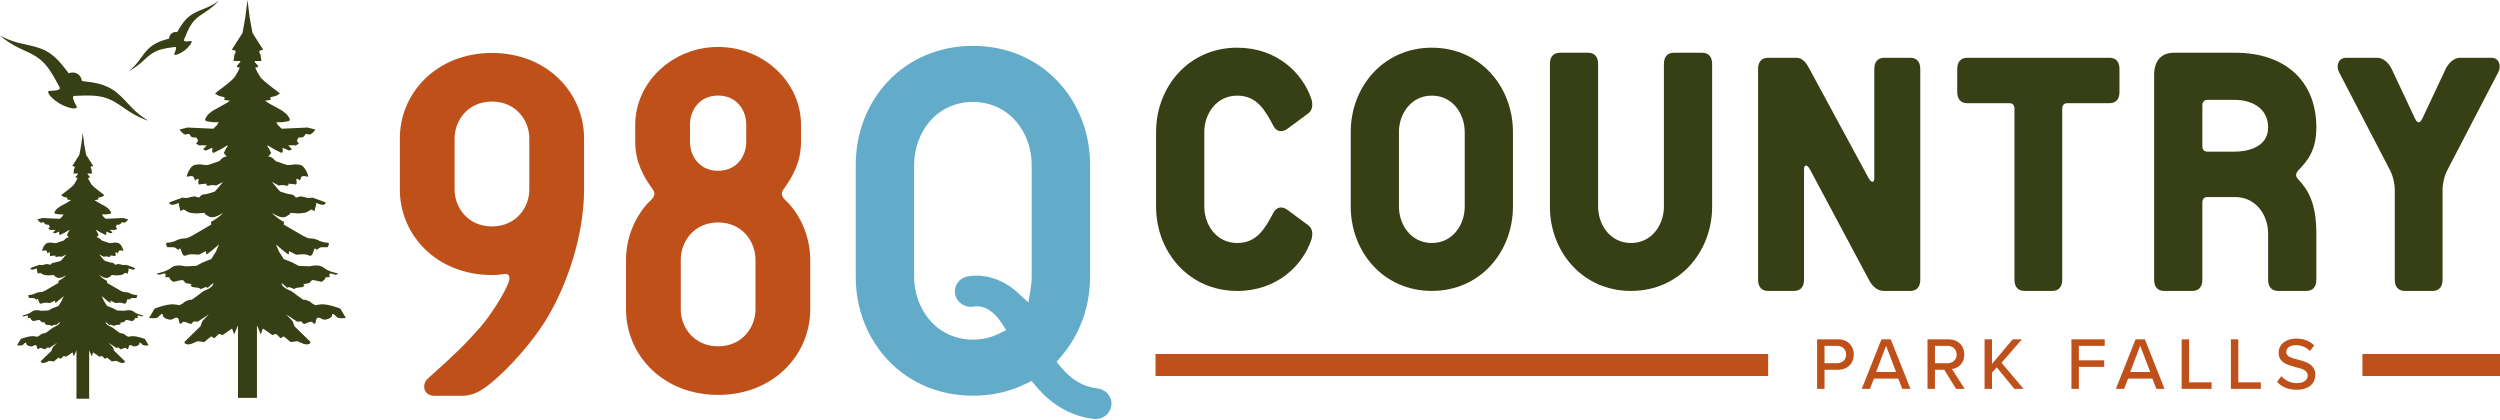
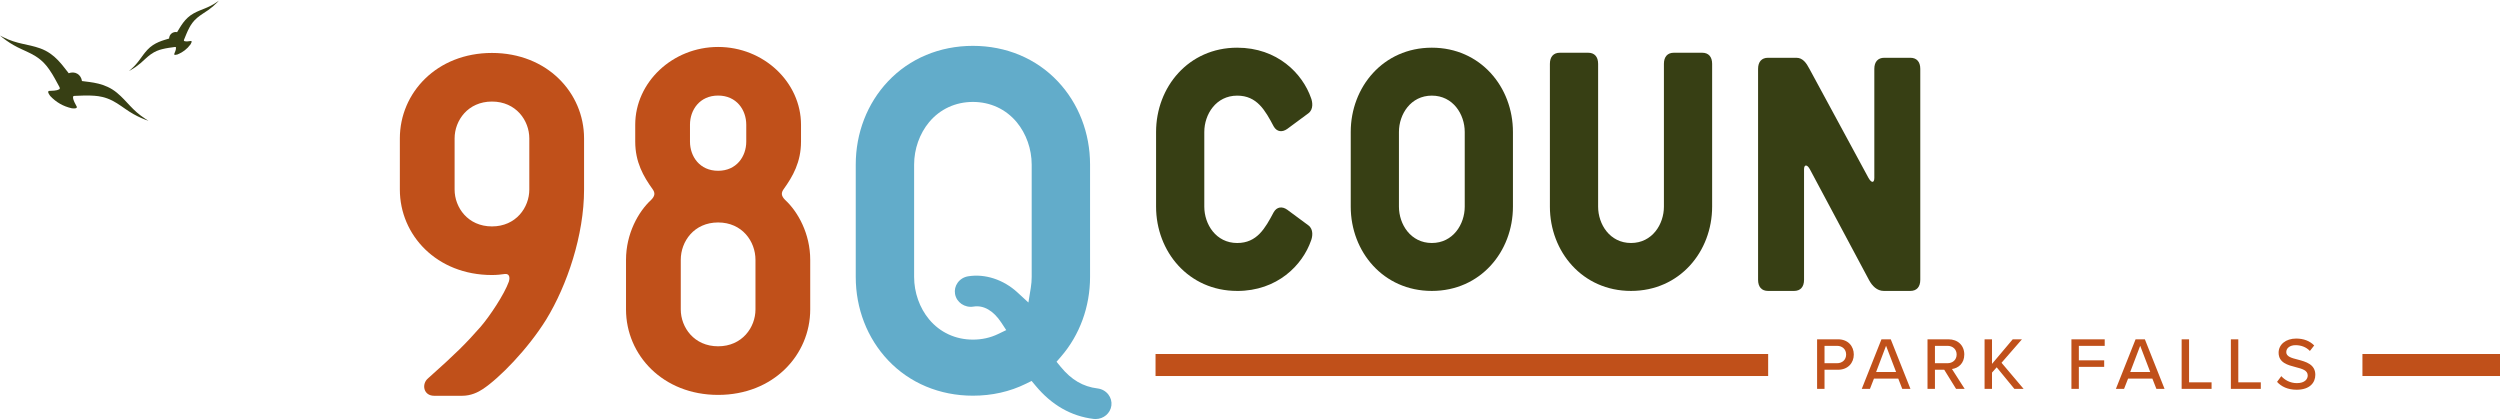
<svg xmlns="http://www.w3.org/2000/svg" width="1363" height="229" viewBox="0 0 1363 229" fill="none">
  <g clip-path="url(#clip0_7024_2580)">
    <path d="M268.215 28.868C238.087 28.868 218 50.63 218 75.456V103.352C218 128.182 238.087 149.941 268.215 149.941C271.006 149.941 273.237 149.661 275.188 149.385C277.419 149.105 278.259 150.78 277.419 153.567C274.908 160.541 267.096 172.259 262.077 178.117C253.989 187.321 248.687 192.623 233.345 206.293C229.719 209.364 230.834 215.777 236.692 215.777H252.034C256.776 215.777 260.682 213.826 263.193 212.151C272.121 206.293 287.743 190.392 297.786 174.211C309.225 155.519 318.43 128.182 318.43 103.352V75.456C318.43 50.627 298.342 28.868 268.215 28.868ZM288.579 103.352C288.579 113.116 281.326 123.44 268.215 123.44C255.104 123.44 247.851 113.116 247.851 103.352V75.456C247.851 65.692 255.104 55.369 268.215 55.369C281.326 55.369 288.579 65.692 288.579 75.456V103.352Z" fill="#C0501A" />
    <path d="M428.064 109.011C425.833 106.78 425.833 105.105 427.228 103.154C432.25 96.181 436.712 88.368 436.712 77.209V68.004C436.712 44.85 416.349 25.602 391.519 25.602C366.69 25.602 346.326 44.85 346.326 68.004V77.209C346.326 88.368 350.788 96.177 355.81 103.154C357.206 105.105 357.206 106.78 354.974 109.011C348.001 115.429 341.304 127.424 341.304 141.65V168.71C341.304 193.54 361.392 215.299 391.519 215.299C421.647 215.299 441.734 193.54 441.734 168.71V141.65C441.734 127.424 435.037 115.425 428.064 109.011ZM376.177 68.004C376.177 59.916 381.479 52.103 391.519 52.103C401.559 52.103 406.861 59.916 406.861 68.004V77.209C406.861 85.298 401.559 93.11 391.519 93.11C381.479 93.11 376.177 85.298 376.177 77.209V68.004ZM411.883 168.71C411.883 178.474 404.63 188.798 391.519 188.798C378.408 188.798 371.155 178.474 371.155 168.71V141.65C371.155 131.606 378.408 121.286 391.519 121.286C404.63 121.286 411.883 131.606 411.883 141.65V168.71Z" fill="#C0501A" />
    <path d="M559.349 209.213L562.437 207.692L564.64 210.339C573.368 220.831 583.986 226.905 596.194 228.395C596.561 228.44 596.932 228.461 597.303 228.461C601.681 228.461 605.391 225.3 605.93 221.11C606.206 218.956 605.615 216.809 604.262 215.071C602.835 213.235 600.744 212.063 598.38 211.777C590.497 210.815 584.14 207.101 578.369 200.082L576.026 197.232L578.443 194.445C588.668 182.646 594.299 167.217 594.299 150.994V89.745C594.299 72.515 588.056 56.404 576.722 44.374C564.954 31.879 548.511 25 530.428 25C512.344 25 495.901 31.879 484.129 44.37C472.795 56.401 466.553 72.512 466.553 89.742V150.99C466.553 168.22 472.795 184.331 484.129 196.361C495.901 208.853 512.344 215.732 530.428 215.732C540.835 215.732 550.564 213.539 559.349 209.21V209.213ZM506.546 174.116C501.356 167.878 498.377 159.45 498.377 150.99V89.742C498.377 81.282 501.353 72.854 506.546 66.615C512.47 59.495 520.954 55.572 530.428 55.572C539.901 55.572 548.385 59.492 554.309 66.615C559.499 72.854 562.475 81.282 562.475 89.742V150.99C562.475 152.92 562.311 154.91 561.989 156.914L560.691 164.933L554.715 159.432C547.102 152.427 537.051 149.144 527.829 150.64C525.483 151.022 523.447 152.27 522.101 154.158C520.821 155.949 520.321 158.114 520.688 160.257C521.471 164.839 525.976 167.934 530.728 167.157C536.219 166.251 541.59 169.322 545.853 175.795L548.602 179.971L544.098 182.139C539.929 184.143 535.334 185.16 530.435 185.16C520.957 185.16 512.477 181.24 506.553 174.116H506.546Z" fill="#62ACCA" />
  </g>
  <path fill-rule="evenodd" clip-rule="evenodd" d="M71.254 37.914C75.773 34.002 76.928 30.869 80.332 27.188C84.18 23.038 89.004 22.025 92.189 21.008C92.232 19.908 92.703 18.883 93.585 18.199C94.438 17.533 95.513 17.324 96.56 17.521C98.372 14.705 100.516 10.054 105.663 7.247C110.068 4.857 113.389 4.509 118.293 1.093C118.851 0.704 119.304 0.359 119.304 0.359C119.304 0.359 118.922 0.794 118.447 1.296C116.944 2.827 115.465 4.124 113.562 5.47C111.562 6.884 109.477 8.039 107.542 9.672C105.284 11.597 104.138 13.433 103.313 14.943C101.985 17.379 101.24 19.517 100.291 21.751C100.306 21.948 100.306 22.139 100.291 22.333C100.371 22.345 100.448 22.367 100.516 22.398C101.511 22.792 102.955 22.453 104.178 22.327C104.899 22.462 104.157 23.682 103.898 24.163C102.028 26.695 99.724 28.485 96.81 29.677C96.28 29.809 94.918 30.231 94.965 29.498C95.387 28.343 96.073 27.024 95.938 25.962C95.923 25.888 95.923 25.811 95.929 25.727C95.762 25.697 95.596 25.654 95.436 25.604C93.135 25.946 90.948 26.153 88.36 26.815C86.693 27.24 84.632 27.899 82.211 29.615C80.153 31.091 78.521 32.825 76.657 34.418C74.883 35.93 73.262 37.045 71.411 38.127C70.807 38.462 70.293 38.724 70.293 38.724C70.293 38.724 70.739 38.37 71.254 37.923V37.914Z" fill="#373F14" />
  <path fill-rule="evenodd" clip-rule="evenodd" d="M79.364 64.863C71.835 59.99 69.554 55.403 63.76 50.58C57.216 45.145 49.709 44.898 44.694 44.186C44.444 42.478 43.554 40.998 42.102 40.172C40.691 39.366 39.023 39.335 37.465 39.933C34.239 36.025 30.2 29.333 21.901 26.368C14.8 23.846 9.693 24.221 1.66 20.23C0.748 19.774 0 19.359 0 19.359C0 19.359 0.654 19.935 1.457 20.589C3.997 22.569 6.467 24.193 9.587 25.773C12.867 27.436 16.229 28.663 19.445 30.682C23.202 33.072 25.255 35.63 26.762 37.767C29.191 41.213 30.681 44.358 32.5 47.593C32.511 47.905 32.542 48.205 32.592 48.505C32.473 48.547 32.361 48.603 32.261 48.667C30.812 49.562 28.559 49.429 26.679 49.571C25.605 49.982 26.938 51.687 27.413 52.366C30.681 55.815 34.483 57.979 39.117 59.036C39.943 59.097 42.088 59.378 41.893 58.243C41.056 56.549 39.793 54.677 39.818 52.975C39.827 52.855 39.818 52.733 39.79 52.608C40.038 52.513 40.283 52.402 40.519 52.277C44.077 52.177 47.436 51.89 51.483 52.21C54.089 52.416 57.335 52.878 61.304 54.892C64.684 56.63 67.454 58.897 70.555 60.871C73.506 62.749 76.16 64.048 79.155 65.224C80.129 65.583 80.957 65.847 80.957 65.847C80.957 65.847 80.221 65.416 79.361 64.86L79.364 64.863Z" fill="#373F14" />
-   <path d="M11.246 184.821C11.246 184.821 15.623 183.12 18.133 183.281C20.644 183.442 19.674 183.906 20.97 183.272C22.267 182.633 21.535 182.472 23.402 181.824C25.264 181.175 23.646 182.472 26.643 180.284C29.641 178.095 28.022 178.987 30.45 177.852C32.882 176.716 32.638 175.502 32.638 175.502L30.533 177.286C30.533 177.286 30.128 176.881 29.724 177.042C29.319 177.203 27.861 177.773 27.861 177.773C27.861 177.773 28.105 177.369 26.809 177.208C25.512 177.047 24.781 177.125 24.459 176.477C24.138 175.829 25.756 176.233 24.138 175.829C22.519 175.424 23.246 175.911 22.519 175.424C21.788 174.937 21.954 174.371 21.14 174.454C20.331 174.537 18.06 175.102 18.06 175.102C18.06 175.102 16.846 174.21 16.763 173.967C16.681 173.723 16.924 173.401 16.198 173.401C15.467 173.401 15.062 173.401 15.062 173.401C15.062 173.401 15.954 171.457 14.092 172.188C12.23 172.919 12.148 172.022 12.148 172.022C12.148 172.022 15.632 171.374 17.334 169.916C19.035 168.459 22.437 169.429 22.437 169.429L26.404 169.268L28.671 168.054L31.912 166.758L33.613 164.027L34.748 161.411C34.748 161.411 30.211 165.462 30.05 165.057C29.889 164.652 30.211 163.724 29.645 164.027C29.08 164.326 28.188 164.735 27.618 165.057C27.052 165.379 26 165.057 26 165.057C26 165.057 25.351 165.057 24.216 165.057C23.08 165.057 22.027 166.326 21.379 164.878C20.731 163.434 20.814 162.726 20.244 163.002C19.678 163.273 20.566 163.76 19.678 163.273C18.786 162.786 18.869 162.464 17.894 162.464C16.924 162.464 15.867 162.464 15.867 162.464C15.867 162.464 14.975 161.007 15.706 160.846C16.437 160.685 16.354 160.928 17.894 160.483C19.434 160.037 18.786 160.037 20 159.632C21.214 159.227 22.267 159.227 22.676 159.227C23.08 159.227 24.942 158.257 24.942 158.257L31.907 154.207C31.907 154.207 31.664 153.154 31.907 153.154C32.151 153.154 35.309 151.21 36.118 149.913C36.118 149.913 33.038 152.318 31.043 151.292C29.043 150.267 29.475 149.913 29.475 149.913L26.721 150.157C26.721 150.157 24.777 150.046 24.128 149.913C23.48 149.78 21.862 148.699 21.862 148.699L20.676 149.292C20.676 149.292 20.189 147.348 20.083 147.026C19.972 146.704 20.57 146.106 19.49 146.539C18.409 146.971 17.706 147.026 17.439 147.026C17.168 147.026 16.52 146.488 16.52 146.272C16.52 146.056 21.434 144.382 21.434 144.382C21.434 144.382 22.947 144.704 23.701 144.382C24.455 144.061 25.862 143.95 25.862 143.95L27.429 144.382C27.429 144.382 28.078 143.518 28.781 143.302C29.484 143.086 29.484 143.302 30.942 142.87C32.399 142.438 33.103 142.222 33.103 142.222L34.073 141.196L36.178 138.659L33.641 140.01C33.641 140.01 32.886 139.739 31.912 139.849C30.942 139.96 30.726 140.337 30.183 139.849C29.645 139.362 31.209 139.311 29.645 139.362C28.078 139.417 27.485 139.739 27.324 139.523C27.163 139.307 27.163 139.146 27.163 138.659C27.163 138.171 27.485 137.523 27.057 137.523C26.625 137.523 25.977 138.171 25.977 138.171L25.439 136.769C25.439 136.769 24.63 136.392 24.197 136.553C23.765 136.714 23.227 136.714 23.062 136.714H22.901C22.901 136.714 23.871 132.664 26.197 132.392C28.519 132.121 27.926 132.337 28.79 132.392C29.654 132.448 30.087 132.664 31.006 132.392C31.926 132.121 32.896 131.744 32.896 131.744L34.785 131.096C34.785 131.096 36.082 129.744 36.404 129.694C36.725 129.638 37.484 129.317 37.484 129.317L36.459 128.131L37.378 126.296C37.378 126.296 38.514 125 37.539 125.487C36.569 125.974 35.273 126.944 34.353 127.271C33.434 127.593 32.569 128.567 32.303 127.703C32.031 126.839 32.68 126.085 31.926 126.351C31.172 126.623 30.197 127.216 29.981 127.216C29.765 127.216 28.795 126.894 29.011 126.623C29.227 126.351 30.307 125.381 30.307 125.381C30.307 125.381 28.041 125.22 27.825 125.381C27.609 125.542 26.367 124.733 26.367 124.733L27.121 123.653L26.473 122.467C26.473 122.467 24.528 122.738 24.207 121.657C23.885 120.577 22.804 121.818 21.94 121.225C21.076 120.632 20.322 119.607 20.322 119.607L23.186 118.853L32.638 119.285L33.99 117.989L34.638 116.908H32.532C32.532 116.908 29.834 116.586 29.834 116.37C29.834 116.154 29.457 115.993 29.889 115.345C30.321 114.697 30.698 114.159 30.698 114.159C30.698 114.159 32.1 112.918 32.588 112.646C33.075 112.375 35.452 111.028 36.693 110.38C37.934 109.732 38.693 109.083 38.693 109.083L36.532 108.762C36.532 108.762 37.236 107.953 36.422 107.736C35.613 107.52 34.965 107.41 34.693 107.304C34.422 107.194 33.613 106.711 33.342 106.495C33.07 106.279 39.282 102.284 40.578 100.229C41.874 98.178 42.307 96.988 42.307 96.988C42.307 96.988 41.226 96.988 41.226 96.555C41.226 96.123 43.171 94.611 42.307 94.611C41.442 94.611 40.04 94.611 40.04 94.611L40.362 92.234C40.362 92.234 41.332 90.938 40.362 90.721L39.392 90.505L43.281 84.405C43.281 84.405 44.362 78.731 44.362 78.41C44.362 78.088 45.116 72.359 45.116 72.359C45.116 72.359 45.87 78.083 45.87 78.41C45.87 78.736 46.95 84.405 46.95 84.405L50.839 90.505L49.869 90.721C48.899 90.938 49.869 92.234 49.869 92.234L50.191 94.611C50.191 94.611 48.789 94.611 47.925 94.611C47.06 94.611 49.005 96.123 49.005 96.555C49.005 96.988 47.925 96.988 47.925 96.988C47.925 96.988 48.357 98.174 49.653 100.229C50.95 102.279 57.161 106.279 56.89 106.495C56.618 106.711 55.809 107.199 55.538 107.304C55.267 107.415 54.618 107.52 53.809 107.736C53 107.953 53.699 108.762 53.699 108.762L51.538 109.083C51.538 109.083 52.292 109.732 53.538 110.38C54.779 111.028 57.156 112.38 57.644 112.646C58.131 112.918 59.533 114.159 59.533 114.159C59.533 114.159 59.91 114.702 60.342 115.345C60.774 115.993 60.397 116.154 60.397 116.37C60.397 116.586 57.699 116.908 57.699 116.908H55.593L56.241 117.989L57.593 119.285L67.045 118.853L69.909 119.607C69.909 119.607 69.156 120.632 68.291 121.225C67.427 121.818 66.347 120.577 66.025 121.657C65.703 122.738 63.758 122.467 63.758 122.467L63.11 123.653L63.864 124.733C63.864 124.733 62.623 125.542 62.407 125.381C62.19 125.22 59.924 125.381 59.924 125.381C59.924 125.381 61.004 126.356 61.22 126.623C61.436 126.894 60.466 127.216 60.25 127.216C60.034 127.216 59.064 126.623 58.306 126.351C57.552 126.08 58.2 126.839 57.929 127.703C57.657 128.567 56.793 127.593 55.878 127.271C54.959 126.949 53.662 125.974 52.692 125.487C51.722 125 52.853 126.296 52.853 126.296L53.773 128.131L52.747 129.317C52.747 129.317 53.501 129.638 53.828 129.694C54.15 129.749 55.446 131.096 55.446 131.096L57.336 131.744C57.336 131.744 58.306 132.121 59.225 132.392C60.145 132.664 60.577 132.448 61.441 132.392C62.305 132.337 61.712 132.121 64.034 132.392C66.356 132.664 67.33 136.714 67.33 136.714H67.169C67.008 136.714 66.466 136.714 66.034 136.553C65.602 136.392 64.793 136.769 64.793 136.769L64.255 138.171C64.255 138.171 63.606 137.523 63.174 137.523C62.742 137.523 63.069 138.171 63.069 138.659C63.069 139.146 63.069 139.307 62.908 139.523C62.747 139.739 62.154 139.413 60.586 139.362C59.018 139.307 60.586 139.362 60.048 139.849C59.51 140.337 59.294 139.96 58.319 139.849C57.349 139.739 56.591 140.01 56.591 140.01L54.053 138.659L56.159 141.196L57.129 142.222C57.129 142.222 57.832 142.438 59.289 142.87C60.747 143.302 60.747 143.086 61.45 143.302C62.154 143.518 62.802 144.382 62.802 144.382L64.37 143.95C64.37 143.95 65.772 144.061 66.53 144.382C67.284 144.704 68.797 144.382 68.797 144.382C68.797 144.382 73.712 146.056 73.712 146.272C73.712 146.488 73.063 147.026 72.792 147.026C72.521 147.026 71.822 146.971 70.742 146.539C69.661 146.106 70.254 146.699 70.148 147.026C70.043 147.348 69.555 149.292 69.555 149.292L68.369 148.699C68.369 148.699 66.751 149.78 66.103 149.913C65.455 150.046 63.51 150.157 63.51 150.157L60.756 149.913C60.756 149.913 61.188 150.262 59.188 151.292C57.188 152.318 54.113 149.913 54.113 149.913C54.922 151.21 58.08 153.154 58.324 153.154C58.568 153.154 58.324 154.207 58.324 154.207L65.289 158.257C65.289 158.257 67.151 159.227 67.556 159.227C67.96 159.227 69.013 159.227 70.231 159.632C71.445 160.037 70.797 160.037 72.337 160.483C73.877 160.928 73.794 160.685 74.525 160.846C75.256 161.007 74.364 162.464 74.364 162.464C74.364 162.464 73.311 162.464 72.337 162.464C71.367 162.464 71.445 162.786 70.553 163.273C69.661 163.76 70.553 163.273 69.988 163.002C69.422 162.731 69.5 163.434 68.852 164.878C68.204 166.321 67.151 165.052 66.015 165.057C64.88 165.057 64.232 165.057 64.232 165.057C64.232 165.057 63.179 165.379 62.613 165.057C62.048 164.735 61.156 164.326 60.586 164.027C60.02 163.728 60.342 164.652 60.181 165.057C60.02 165.462 55.483 161.411 55.483 161.411L56.618 164.027L58.319 166.758L61.561 168.054L63.827 169.268L67.795 169.429C67.795 169.429 71.197 168.459 72.898 169.916C74.599 171.374 78.084 172.022 78.084 172.022C78.084 172.022 78.001 172.914 76.139 172.188C74.277 171.457 75.169 173.401 75.169 173.401C75.169 173.401 74.764 173.401 74.033 173.401C73.302 173.401 73.546 173.723 73.468 173.967C73.385 174.21 72.171 175.102 72.171 175.102C72.171 175.102 69.905 174.537 69.091 174.454C68.282 174.371 68.443 174.941 67.712 175.424C66.981 175.911 67.712 175.424 66.094 175.829C64.475 176.233 66.094 175.829 65.772 176.477C65.45 177.125 64.719 177.042 63.422 177.208C62.126 177.369 62.37 177.773 62.37 177.773C62.37 177.773 60.912 177.208 60.508 177.042C60.103 176.881 59.699 177.286 59.699 177.286L57.593 175.502C57.593 175.502 57.349 176.716 59.781 177.852C62.213 178.987 60.59 178.095 63.588 180.284C66.585 182.472 64.967 181.175 66.829 181.824C68.691 182.472 67.965 182.633 69.261 183.272C70.558 183.911 69.583 183.447 72.098 183.281C74.608 183.12 78.985 184.821 78.985 184.821L81.012 188.223C81.012 188.223 79.877 188.467 78.663 188.306C77.449 188.145 77.449 187.414 76.635 186.927C75.826 186.44 76.07 187.414 75.826 187.819C75.583 188.223 74.125 188.954 73.151 188.872C72.181 188.789 71.854 188.141 71.045 188.141C70.236 188.141 70.236 188.872 69.992 189.842C69.749 190.812 69.022 190.246 68.857 189.842C68.696 189.437 67.399 189.842 67.399 189.842C67.399 189.842 65.859 190.573 65.615 190.407C65.372 190.246 64.806 189.515 64.806 189.515L63.266 189.598L59.216 186.927L61.565 189.359L62.296 191.304L68.047 196.894V197.542L66.834 197.947L65.62 197.703L63.353 196.733L62.057 196.894L60.922 197.055L59.869 196.163L58.329 194.949L57.276 195.68L55.575 194.062L54.223 194.494L50.766 192.117L50.012 194.278L48.61 190.931V217.398H45.152H41.695V190.931L40.293 194.278L39.539 192.117L36.082 194.494L34.73 194.062L33.029 195.68L31.976 194.949L30.436 196.163L29.383 197.055L28.248 196.894L26.951 196.733L24.685 197.703L23.471 197.947L22.257 197.542V196.894L28.009 191.304L28.74 189.359L31.089 186.927L27.039 189.603L25.498 189.52C25.498 189.52 24.933 190.251 24.689 190.412C24.446 190.573 22.905 189.846 22.905 189.846C22.905 189.846 21.609 189.442 21.448 189.846C21.287 190.251 20.556 190.816 20.313 189.846C20.069 188.876 20.069 188.145 19.26 188.145C18.451 188.145 18.124 188.793 17.154 188.876C16.184 188.959 14.722 188.228 14.479 187.823C14.235 187.419 14.479 186.444 13.669 186.931C12.86 187.419 12.86 188.145 11.642 188.311C10.428 188.472 9.293 188.228 9.293 188.228L11.32 184.826L11.246 184.821Z" fill="#373F14" />
-   <path d="M185.531 168.223C185.531 168.223 178.988 165.679 175.232 165.922C171.477 166.165 172.932 166.858 170.994 165.906C169.057 164.953 170.145 164.71 167.358 163.741C164.571 162.772 166.995 164.71 162.514 161.441C158.032 158.171 160.452 159.503 156.82 157.804C153.184 156.11 153.551 154.292 153.551 154.292L156.701 156.955C156.701 156.955 157.307 156.349 157.913 156.592C158.519 156.836 160.7 157.681 160.7 157.681C160.7 157.681 160.337 157.075 162.275 156.831C164.212 156.588 165.305 156.712 165.787 155.743C166.274 154.774 163.85 155.38 166.274 154.774C168.698 154.168 167.605 154.894 168.698 154.168C169.786 153.443 169.547 152.593 170.759 152.713C171.971 152.832 175.364 153.682 175.364 153.682C175.364 153.682 177.182 152.35 177.302 151.987C177.422 151.625 177.059 151.138 178.151 151.138H179.846C179.846 151.138 178.514 148.232 181.301 149.32C184.088 150.408 184.207 149.077 184.207 149.077C184.207 149.077 178.996 148.112 176.453 145.931C173.909 143.75 168.822 145.205 168.822 145.205L162.885 144.962L159.492 143.144L154.648 141.206L152.104 137.121L150.41 133.208C150.41 133.208 157.191 139.269 157.435 138.663C157.678 138.057 157.191 136.672 158.041 137.121C158.89 137.57 160.222 138.18 161.071 138.663C161.92 139.145 163.495 138.663 163.495 138.663C163.495 138.663 164.464 138.663 166.158 138.663C167.853 138.663 169.428 140.555 170.396 138.399C171.365 136.239 171.246 135.183 172.091 135.591C172.94 135.999 171.604 136.725 172.94 135.999C174.272 135.274 174.152 134.787 175.603 134.787H178.634C178.634 134.787 179.965 132.607 178.877 132.363C177.788 132.12 177.908 132.483 175.608 131.819C173.307 131.151 174.276 131.151 172.458 130.545C170.64 129.939 169.065 129.939 168.459 129.939C167.853 129.939 165.066 128.484 165.066 128.484L154.648 122.428C154.648 122.428 155.011 120.853 154.648 120.853C154.285 120.853 149.56 117.946 148.348 116.009C148.348 116.009 152.953 119.604 155.938 118.07C158.927 116.536 158.28 116.009 158.28 116.009L162.398 116.371C162.398 116.371 165.305 116.211 166.274 116.009C167.243 115.807 169.667 114.19 169.667 114.19L171.444 115.077C171.444 115.077 172.169 112.17 172.33 111.684C172.491 111.197 171.604 110.311 173.22 110.958C174.837 111.606 175.884 111.684 176.288 111.684C176.692 111.684 177.661 110.876 177.661 110.554C177.661 110.233 170.31 107.726 170.31 107.726C170.31 107.726 168.051 108.213 166.917 107.726C165.787 107.24 163.685 107.079 163.685 107.079L161.343 107.726C161.343 107.726 160.374 106.436 159.323 106.11C158.272 105.788 158.272 106.11 156.091 105.463C153.91 104.815 152.858 104.494 152.858 104.494L151.403 102.96L148.253 99.163L152.05 101.183C152.05 101.183 153.18 100.779 154.635 100.94C156.091 101.101 156.412 101.666 157.22 100.94C158.028 100.215 155.687 100.132 158.028 100.214C160.37 100.297 161.261 100.779 161.5 100.458C161.743 100.136 161.743 99.893 161.743 99.167C161.743 98.442 161.256 97.473 161.904 97.473C162.551 97.473 163.52 98.442 163.52 98.442L164.328 96.343C164.328 96.343 165.54 95.778 166.187 96.022C166.834 96.265 167.642 96.265 167.882 96.265H168.125C168.125 96.265 166.67 90.209 163.198 89.805C159.727 89.401 160.613 89.722 159.323 89.805C158.032 89.887 157.385 90.209 156.012 89.805C154.639 89.401 153.184 88.836 153.184 88.836L150.356 87.867C150.356 87.867 148.418 85.847 147.932 85.769C147.445 85.686 146.316 85.204 146.316 85.204L147.849 83.427L146.477 80.681C146.477 80.681 144.782 78.743 146.233 79.469C147.689 80.195 149.626 81.65 150.999 82.132C152.372 82.619 153.662 84.07 154.066 82.78C154.47 81.489 153.502 80.356 154.631 80.76C155.761 81.163 157.216 82.05 157.538 82.05C157.859 82.05 159.315 81.563 158.993 81.163C158.671 80.76 157.055 79.304 157.055 79.304C157.055 79.304 160.448 79.061 160.77 79.304C161.092 79.547 162.951 78.335 162.951 78.335L161.821 76.719L162.79 74.942C162.79 74.942 165.697 75.346 166.183 73.73C166.67 72.114 168.281 73.974 169.576 73.083C170.866 72.192 172 70.659 172 70.659L167.721 69.529L153.588 70.177L151.568 68.239L150.599 66.623H153.749C153.749 66.623 157.785 66.136 157.785 65.815C157.785 65.493 158.35 65.25 157.703 64.281C157.055 63.312 156.491 62.504 156.491 62.504C156.491 62.504 154.392 60.645 153.662 60.245C152.937 59.841 149.383 57.821 147.524 56.852C145.664 55.883 144.535 54.914 144.535 54.914L147.767 54.428C147.767 54.428 146.716 53.216 147.928 52.894C149.14 52.573 150.109 52.408 150.513 52.247C150.917 52.086 152.129 51.356 152.533 51.035C152.937 50.713 143.648 44.735 141.711 41.668C139.773 38.601 139.126 36.824 139.126 36.824C139.126 36.824 140.742 36.824 140.742 36.177C140.742 35.529 137.835 33.27 139.126 33.27H142.519L142.032 29.716C142.032 29.716 140.577 27.779 142.032 27.457L143.488 27.136L137.675 18.008C137.675 18.008 136.058 9.528 136.058 9.045C136.058 8.563 134.929 0 134.929 0C134.929 0 133.799 8.559 133.799 9.045C133.799 9.532 132.183 18.008 132.183 18.008L126.37 27.136L127.825 27.457C129.281 27.779 127.825 29.716 127.825 29.716L127.339 33.27H130.732C132.022 33.27 129.116 35.529 129.116 36.177C129.116 36.824 130.732 36.824 130.732 36.824C130.732 36.824 130.085 38.601 128.147 41.668C126.209 44.735 116.921 50.713 117.325 51.035C117.729 51.356 118.941 52.086 119.345 52.247C119.749 52.408 120.718 52.569 121.93 52.894C123.142 53.216 122.091 54.428 122.091 54.428L125.323 54.914C125.323 54.914 124.193 55.883 122.334 56.852C120.475 57.821 116.925 59.841 116.195 60.245C115.47 60.649 113.367 62.504 113.367 62.504C113.367 62.504 112.802 63.312 112.155 64.281C111.508 65.25 112.073 65.493 112.073 65.815C112.073 66.136 116.109 66.623 116.109 66.623H119.258L118.29 68.239L116.27 70.177L102.137 69.529L97.858 70.659C97.858 70.659 98.987 72.192 100.282 73.083C101.572 73.969 103.188 72.114 103.675 73.73C104.161 75.346 107.068 74.942 107.068 74.942L108.037 76.719L106.907 78.335C106.907 78.335 108.766 79.547 109.088 79.304C109.409 79.061 112.802 79.304 112.802 79.304C112.802 79.304 111.186 80.76 110.865 81.163C110.543 81.567 111.994 82.05 112.32 82.05C112.646 82.05 114.097 81.163 115.227 80.76C116.356 80.356 115.387 81.485 115.791 82.78C116.195 84.07 117.486 82.619 118.859 82.132C120.231 81.646 122.169 80.195 123.624 79.469C125.08 78.743 123.381 80.681 123.381 80.681L122.008 83.427L123.542 85.204C123.542 85.204 122.412 85.69 121.926 85.769C121.439 85.851 119.502 87.867 119.502 87.867L116.674 88.836C116.674 88.836 115.218 89.401 113.845 89.805C112.473 90.209 111.825 89.887 110.535 89.805C109.245 89.722 110.131 89.401 106.66 89.805C103.188 90.209 101.733 96.265 101.733 96.265H101.976C102.219 96.265 103.027 96.265 103.671 96.022C104.318 95.778 105.53 96.343 105.53 96.343L106.338 98.442C106.338 98.442 107.307 97.473 107.954 97.473C108.601 97.473 108.115 98.442 108.115 99.167C108.115 99.893 108.115 100.136 108.358 100.458C108.601 100.779 109.488 100.297 111.829 100.214C114.171 100.132 111.829 100.215 112.637 100.94C113.446 101.666 113.767 101.101 115.222 100.94C116.678 100.779 117.807 101.183 117.807 101.183L121.604 99.163L118.455 102.96L116.999 104.494C116.999 104.494 115.948 104.815 113.767 105.463C111.586 106.11 111.586 105.784 110.535 106.11C109.484 106.432 108.515 107.726 108.515 107.726L106.173 107.079C106.173 107.079 104.075 107.24 102.941 107.726C101.811 108.213 99.548 107.726 99.548 107.726C99.548 107.726 92.197 110.229 92.197 110.554C92.197 110.88 93.166 111.684 93.57 111.684C93.974 111.684 95.025 111.601 96.637 110.958C98.253 110.311 97.363 111.201 97.524 111.684C97.684 112.17 98.41 115.077 98.41 115.077L100.187 114.186C100.187 114.186 102.611 115.802 103.58 116.004C104.549 116.206 107.455 116.367 107.455 116.367L111.574 116.004C111.574 116.004 110.927 116.528 113.915 118.066C116.904 119.599 121.505 116.004 121.505 116.004C120.293 117.942 115.569 120.849 115.206 120.849C114.843 120.849 115.206 122.423 115.206 122.423L104.788 128.48C104.788 128.48 102.001 129.935 101.395 129.935C100.789 129.935 99.214 129.935 97.396 130.541C95.578 131.147 96.547 131.147 94.246 131.815C91.946 132.483 92.065 132.116 90.977 132.359C89.888 132.602 91.22 134.783 91.22 134.783H94.25C95.706 134.783 95.582 135.27 96.913 135.995C98.245 136.721 96.913 135.995 97.763 135.587C98.612 135.179 98.488 136.234 99.457 138.395C100.426 140.555 102.001 138.659 103.695 138.659C105.39 138.659 106.359 138.659 106.359 138.659C106.359 138.659 107.933 139.141 108.783 138.659C109.632 138.176 110.964 137.566 111.813 137.117C112.662 136.667 112.176 138.053 112.419 138.659C112.662 139.265 119.444 133.208 119.444 133.208L117.75 137.121L115.206 141.206L110.362 143.144L106.969 144.962L101.032 145.205C101.032 145.205 95.945 143.75 93.401 145.931C90.857 148.112 85.646 149.077 85.646 149.077C85.646 149.077 85.766 150.412 88.553 149.32C91.34 148.232 90.008 151.138 90.008 151.138H91.702C92.791 151.138 92.428 151.625 92.552 151.987C92.671 152.35 94.489 153.682 94.489 153.682C94.489 153.682 97.882 152.832 99.094 152.713C100.306 152.593 100.063 153.439 101.156 154.168C102.244 154.894 101.156 154.168 103.58 154.774C106.004 155.38 103.58 154.774 104.066 155.743C104.553 156.712 105.641 156.592 107.579 156.831C109.517 157.075 109.154 157.681 109.154 157.681C109.154 157.681 111.335 156.831 111.941 156.592C112.547 156.349 113.153 156.955 113.153 156.955L116.303 154.292C116.303 154.292 116.665 156.11 113.033 157.804C109.397 159.499 111.821 158.167 107.34 161.437C102.858 164.706 105.278 162.768 102.496 163.737C99.709 164.706 100.801 164.949 98.859 165.901C96.922 166.854 98.373 166.161 94.621 165.918C90.865 165.675 84.323 168.218 84.323 168.218L81.293 173.306C81.293 173.306 82.987 173.669 84.805 173.425C86.623 173.182 86.623 172.094 87.835 171.364C89.047 170.638 88.685 172.09 89.047 172.696C89.41 173.302 91.591 174.39 93.046 174.27C94.502 174.151 94.984 173.182 96.196 173.182C97.408 173.182 97.408 174.27 97.771 175.726C98.134 177.181 99.226 176.332 99.465 175.726C99.709 175.12 101.646 175.726 101.646 175.726C101.646 175.726 103.947 176.814 104.31 176.575C104.672 176.332 105.522 175.243 105.522 175.243L107.822 175.363L113.878 171.364L110.366 175L109.277 177.907L100.678 186.263V187.232L102.496 187.838L104.314 187.475L107.707 186.02L109.644 186.263L111.339 186.507L112.914 185.175L115.214 183.357L116.789 184.445L119.333 182.021L121.353 182.668L126.523 179.115L127.652 182.347L129.751 177.338V216.912H140.086V177.338L142.185 182.347L143.314 179.115L148.484 182.668L150.504 182.021L153.048 184.445L154.623 183.357L156.923 185.175L158.498 186.507L160.193 186.263L162.13 186.02L165.523 187.475L167.341 187.838L169.16 187.232V186.263L160.56 177.907L159.471 175L155.959 171.364L162.015 175.363L164.315 175.243C164.315 175.243 165.165 176.332 165.528 176.575C165.89 176.818 168.191 175.726 168.191 175.726C168.191 175.726 170.128 175.12 170.372 175.726C170.615 176.332 171.703 177.181 172.066 175.726C172.429 174.27 172.429 173.182 173.641 173.182C174.853 173.182 175.335 174.151 176.791 174.27C178.246 174.39 180.427 173.302 180.79 172.696C181.153 172.09 180.79 170.634 182.002 171.364C183.214 172.09 183.214 173.182 185.032 173.425C186.85 173.669 188.545 173.306 188.545 173.306L185.514 168.218L185.531 168.223Z" fill="#373F14" />
  <path d="M674.51 158.613C647.978 158.613 630.292 137.155 630.292 112.668V71.945C630.292 47.458 647.978 26 674.51 26C696.373 26 710.132 40.035 714.801 53.517C715.536 55.44 716.279 59.57 713.33 61.77L701.785 70.299C699.079 72.222 696.137 71.952 694.416 68.922C689.747 60.117 685.327 52.141 674.517 52.141C662.972 52.141 656.582 62.323 656.582 71.952V112.675C656.582 122.304 662.972 132.486 674.517 132.486C685.327 132.486 689.747 124.51 694.416 115.704C696.137 112.681 699.086 112.405 701.785 114.328L713.33 122.857C716.279 125.057 715.543 129.186 714.801 131.109C710.132 144.591 696.38 158.626 674.51 158.626V158.613Z" fill="#373F14" />
  <path d="M780.638 158.613C754.106 158.613 736.421 137.155 736.421 112.668V71.945C736.421 47.458 754.106 26 780.638 26C807.171 26 824.856 47.458 824.856 71.945V112.668C824.856 137.155 807.171 158.613 780.638 158.613ZM798.574 71.945C798.574 62.316 792.184 52.134 780.638 52.134C769.093 52.134 762.703 62.316 762.703 71.945V112.668C762.703 122.297 769.093 132.479 780.638 132.479C792.184 132.479 798.574 122.297 798.574 112.668V71.945Z" fill="#373F14" />
  <path d="M889.223 158.613C862.691 158.613 845.005 137.156 845.005 112.668V34.806C845.005 30.953 846.969 28.753 850.41 28.753H865.889C869.331 28.753 871.294 30.953 871.294 34.806V112.668C871.294 122.297 877.684 132.479 889.23 132.479C900.775 132.479 907.165 122.297 907.165 112.668V34.806C907.165 30.953 909.129 28.753 912.57 28.753H928.049C931.491 28.753 933.454 30.953 933.454 34.806V112.668C933.454 137.156 915.768 158.613 889.236 158.613H889.223Z" fill="#373F14" />
  <path d="M1041.54 158.613H1027.04C1023.36 158.613 1020.65 155.86 1018.93 152.56L986.754 92.303C985.276 89.55 983.563 89.55 983.563 92.303V152.56C983.563 156.413 981.599 158.613 978.158 158.613H963.906C960.465 158.613 958.501 156.413 958.501 152.56V37.552C958.501 33.699 960.465 31.5 963.906 31.5H979.386C982.827 31.5 984.791 34.253 986.511 37.552L1018.69 96.979C1020.41 100.002 1021.88 99.733 1021.88 96.979V37.552C1021.88 33.699 1023.85 31.5 1027.29 31.5H1041.54C1044.98 31.5 1046.94 33.699 1046.94 37.552V152.56C1046.94 156.413 1044.98 158.613 1041.54 158.613Z" fill="#373F14" />
-   <path d="M1150.12 56.264H1127.03C1125.31 56.264 1124.33 57.364 1124.33 59.287V152.56C1124.33 156.413 1122.37 158.613 1118.93 158.613H1103.7C1100.26 158.613 1098.29 156.413 1098.29 152.56V59.287C1098.29 57.364 1097.31 56.264 1095.59 56.264H1072.5C1069.06 56.264 1067.09 54.064 1067.09 50.211V37.552C1067.09 33.699 1069.06 31.5 1072.5 31.5H1150.13C1153.57 31.5 1155.54 33.699 1155.54 37.552V50.211C1155.54 54.064 1153.57 56.264 1150.13 56.264H1150.12Z" fill="#373F14" />
-   <path d="M1334.38 92.58C1332.66 95.879 1331.68 100.009 1331.68 103.585V152.56C1331.68 156.413 1329.71 158.613 1326.27 158.613H1311.04C1307.6 158.613 1305.64 156.413 1305.64 152.56V103.585C1305.64 100.009 1304.65 95.879 1302.93 92.58L1275.17 39.205C1273.45 35.906 1274.93 31.5 1279.11 31.5H1296.06C1299.5 31.5 1302.45 34.523 1303.92 37.552L1315.96 63.14C1316.94 65.339 1317.68 66.716 1318.65 66.716C1319.63 66.716 1320.38 65.339 1321.36 63.14L1333.4 37.552C1334.87 34.523 1337.82 31.5 1341.26 31.5H1358.45C1362.39 31.5 1363.86 35.899 1362.14 39.205L1334.38 92.58Z" fill="#373F14" />
-   <path d="M1253.05 92.857C1258.45 87.351 1262.87 81.575 1262.87 69.469C1262.87 43.605 1245.19 28.747 1218.65 28.747C1218.48 28.747 1218.32 28.747 1218.14 28.747H1185.24C1178.36 28.747 1174.43 33.146 1174.43 40.852V152.561C1174.43 156.413 1176.39 158.613 1179.83 158.613H1195.31C1198.75 158.613 1200.72 156.413 1200.72 152.561V110.461C1200.72 108.538 1201.7 107.432 1203.42 107.432H1218.65C1230.19 107.432 1236.58 117.614 1236.58 127.243V152.554C1236.58 156.407 1238.55 158.607 1241.99 158.607H1257.47C1260.91 158.607 1262.87 156.407 1262.87 152.554V127.243C1262.87 111.285 1258.69 103.855 1253.05 97.803C1251.33 96.15 1251.58 94.503 1253.05 92.85V92.857ZM1218.65 82.674H1203.42C1201.7 82.674 1200.72 81.575 1200.72 79.645V57.485C1200.72 55.562 1201.71 54.462 1203.42 54.462H1218.65C1219 54.462 1219.33 54.469 1219.67 54.482C1219.68 54.482 1219.7 54.482 1219.71 54.482C1222.06 54.584 1224.2 55.016 1226.2 55.623C1232.16 57.607 1236.58 62.154 1236.58 69.462C1236.58 81.021 1223.81 82.668 1218.65 82.668L1218.65 82.674Z" fill="#373F14" />
  <path d="M994.729 212H990.679V184.986H1002.06C1007.61 184.986 1010.69 188.793 1010.69 193.289C1010.69 197.784 1007.57 201.592 1002.06 201.592H994.729V212ZM1006.51 193.289C1006.51 190.454 1004.45 188.55 1001.53 188.55H994.729V198.027H1001.53C1004.45 198.027 1006.51 196.124 1006.51 193.289ZM1041.57 212H1037.11L1034.93 206.411H1021.68L1019.5 212H1015.04L1025.77 184.986H1030.84L1041.57 212ZM1033.75 202.806L1028.28 188.51L1022.86 202.806H1033.75ZM1071.13 212H1066.44L1060 201.592H1054.93V212H1050.88V184.986H1062.26C1067.41 184.986 1070.93 188.307 1070.93 193.289C1070.93 198.149 1067.65 200.741 1064.21 201.186L1071.13 212ZM1066.76 193.289C1066.76 190.454 1064.65 188.55 1061.74 188.55H1054.93V198.027H1061.74C1064.65 198.027 1066.76 196.124 1066.76 193.289ZM1103.26 212H1098.23L1088.6 200.255L1086.04 203.13V212H1081.99V184.986H1086.04V198.392L1097.34 184.986H1102.37L1091.23 197.784L1103.26 212ZM1133.39 212H1129.34V184.986H1147.49V188.55H1133.39V196.448H1147.2V200.012H1133.39V212ZM1180.11 212H1175.66L1173.47 206.411H1160.23L1158.04 212H1153.59L1164.32 184.986H1169.38L1180.11 212ZM1172.3 202.806L1166.83 188.51L1161.4 202.806H1172.3ZM1205.75 212H1189.43V184.986H1193.48V208.436H1205.75V212ZM1232.59 212H1216.27V184.986H1220.32V208.436H1232.59V212ZM1241.45 208.193L1243.76 205.074C1245.58 207.099 1248.49 208.881 1252.26 208.881C1256.64 208.881 1258.17 206.654 1258.17 204.71C1258.17 201.875 1255.1 201.065 1251.65 200.174C1247.32 199.04 1242.3 197.784 1242.3 192.276C1242.3 187.821 1246.23 184.581 1251.86 184.581C1256.03 184.581 1259.31 185.918 1261.7 188.348L1259.35 191.345C1257.28 189.158 1254.45 188.186 1251.53 188.186C1248.54 188.186 1246.47 189.725 1246.47 191.993C1246.47 194.423 1249.39 195.192 1252.75 196.043C1257.16 197.217 1262.31 198.594 1262.31 204.345C1262.31 208.557 1259.39 212.486 1252.1 212.486C1247.28 212.486 1243.76 210.744 1241.45 208.193Z" fill="#C0501A" />
  <rect x="630" y="193" width="334" height="12" fill="#C0501A" />
  <rect x="1288" y="193" width="75" height="12" fill="#C0501A" />
  <defs>
    <clipPath id="clip0_7024_2580">
      <rect width="388" height="203.458" fill="white" transform="translate(218 25)" />
    </clipPath>
  </defs>
</svg>